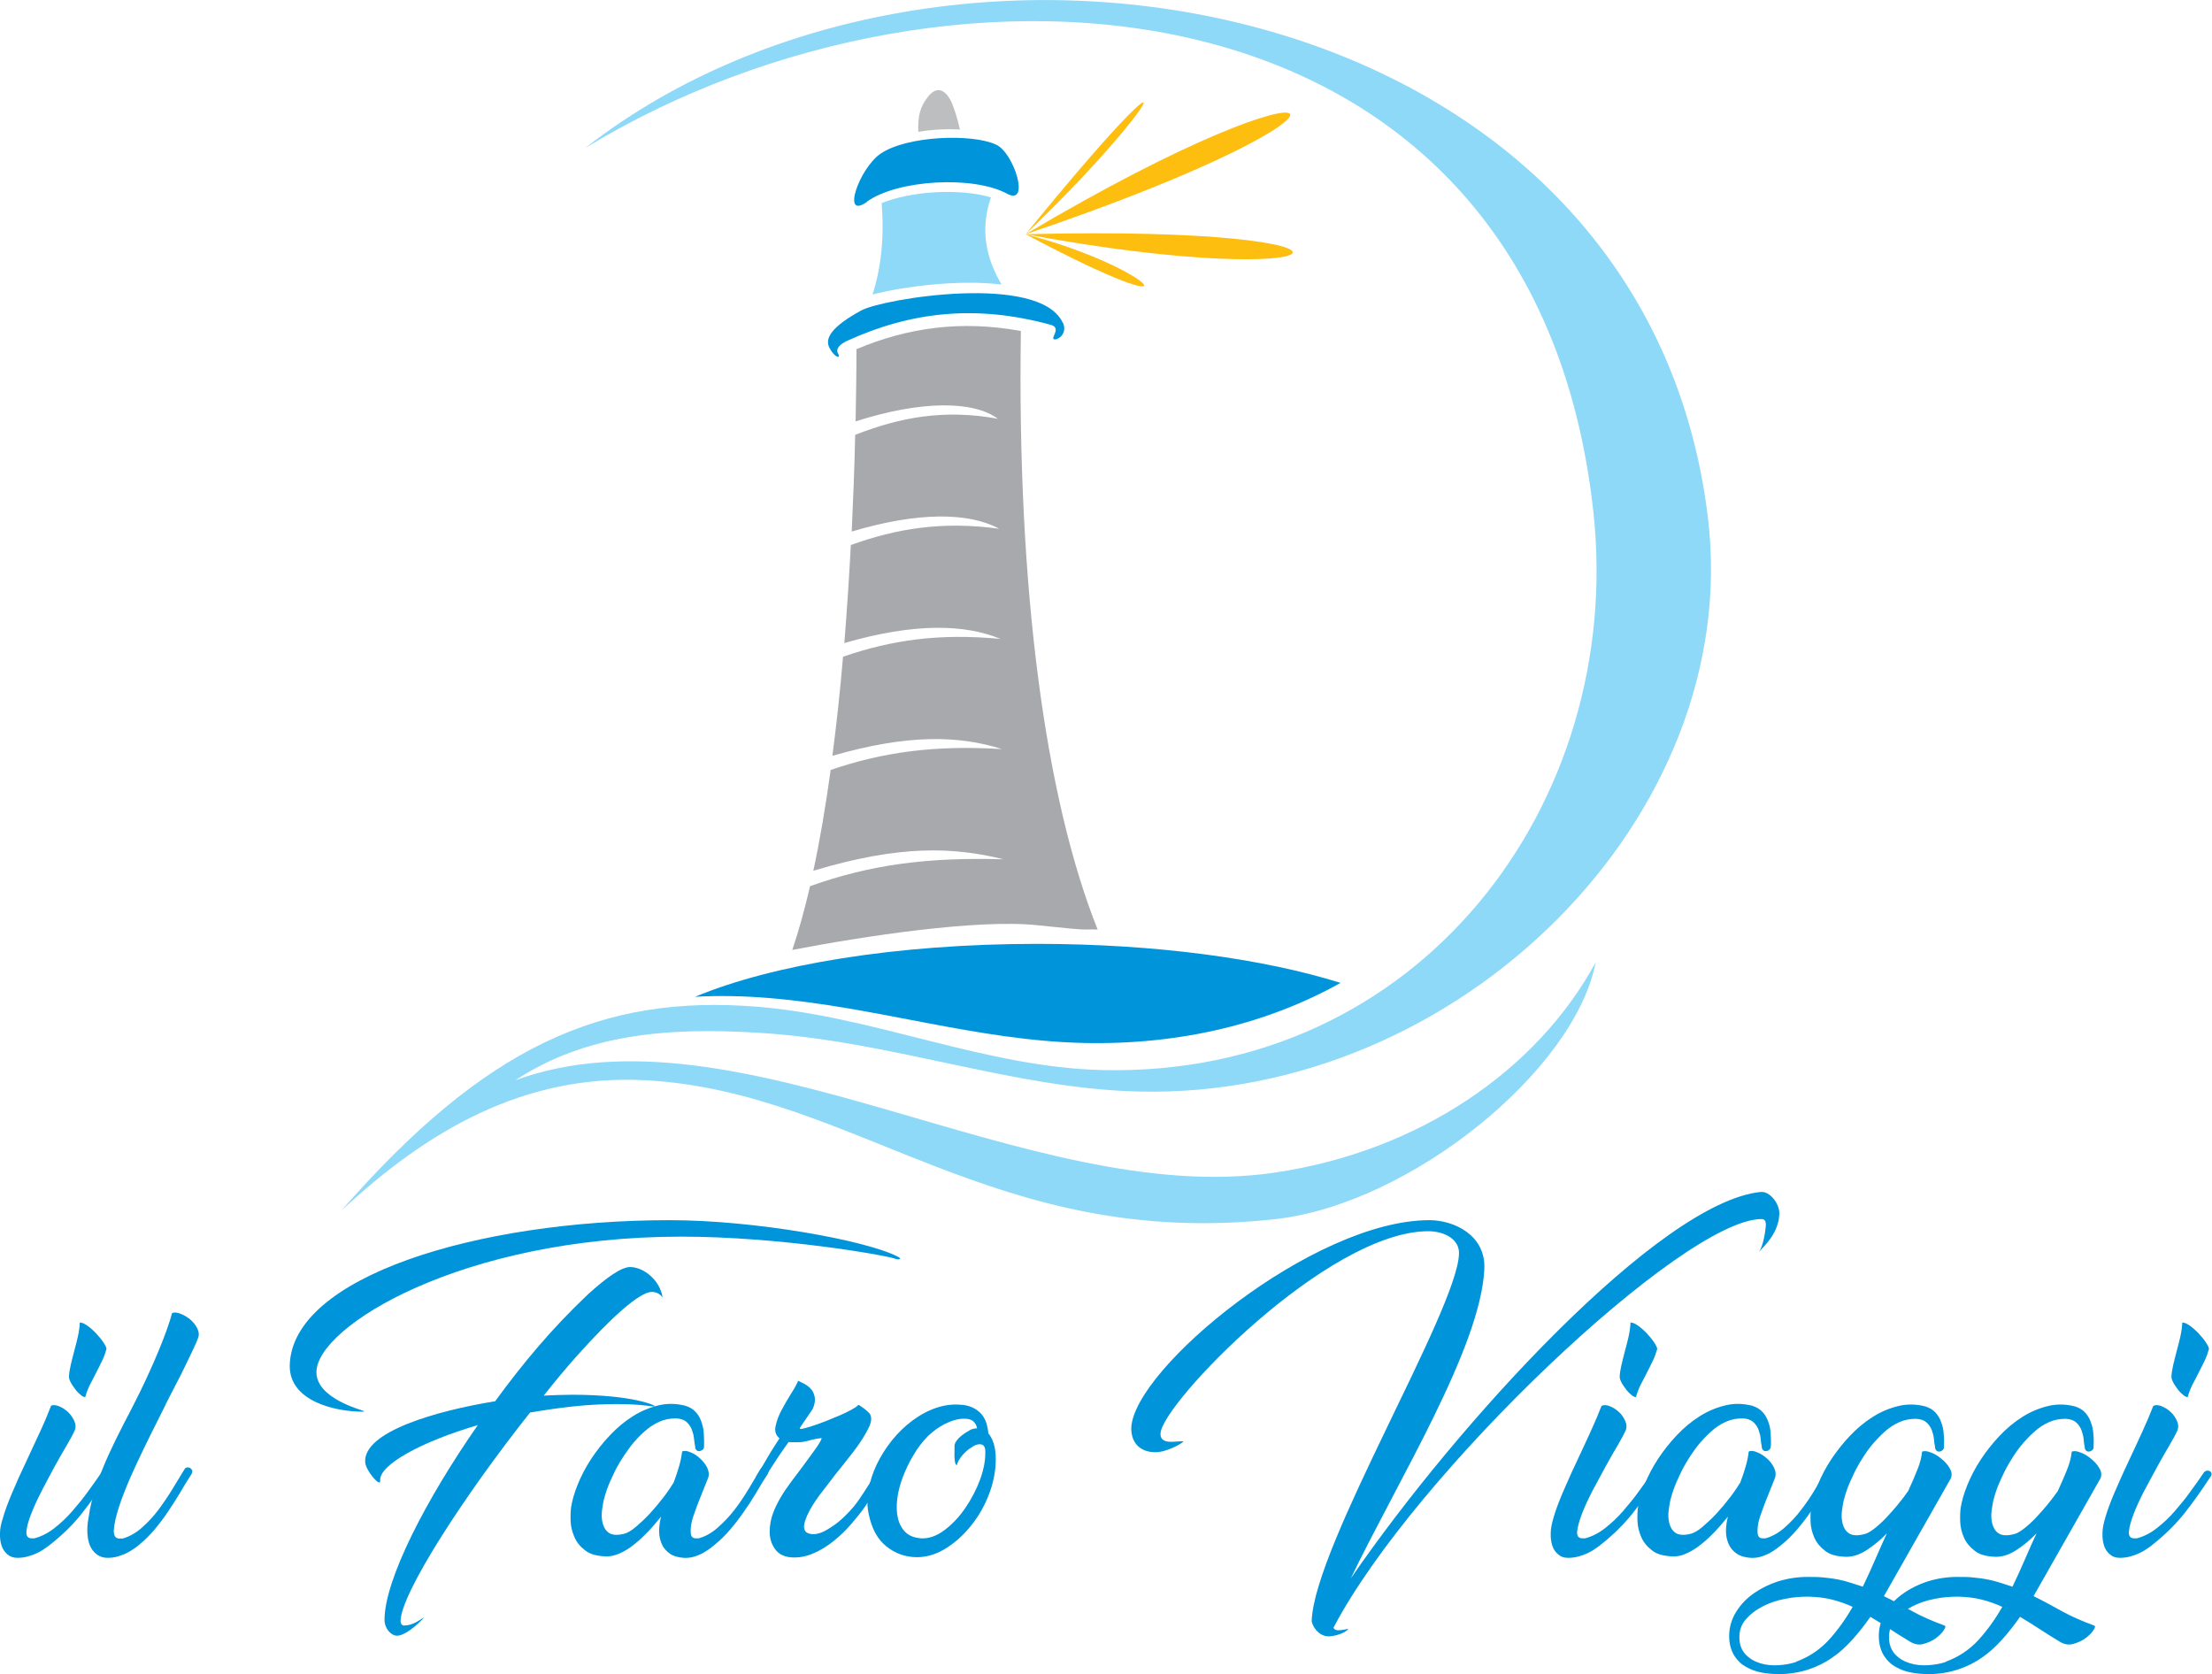
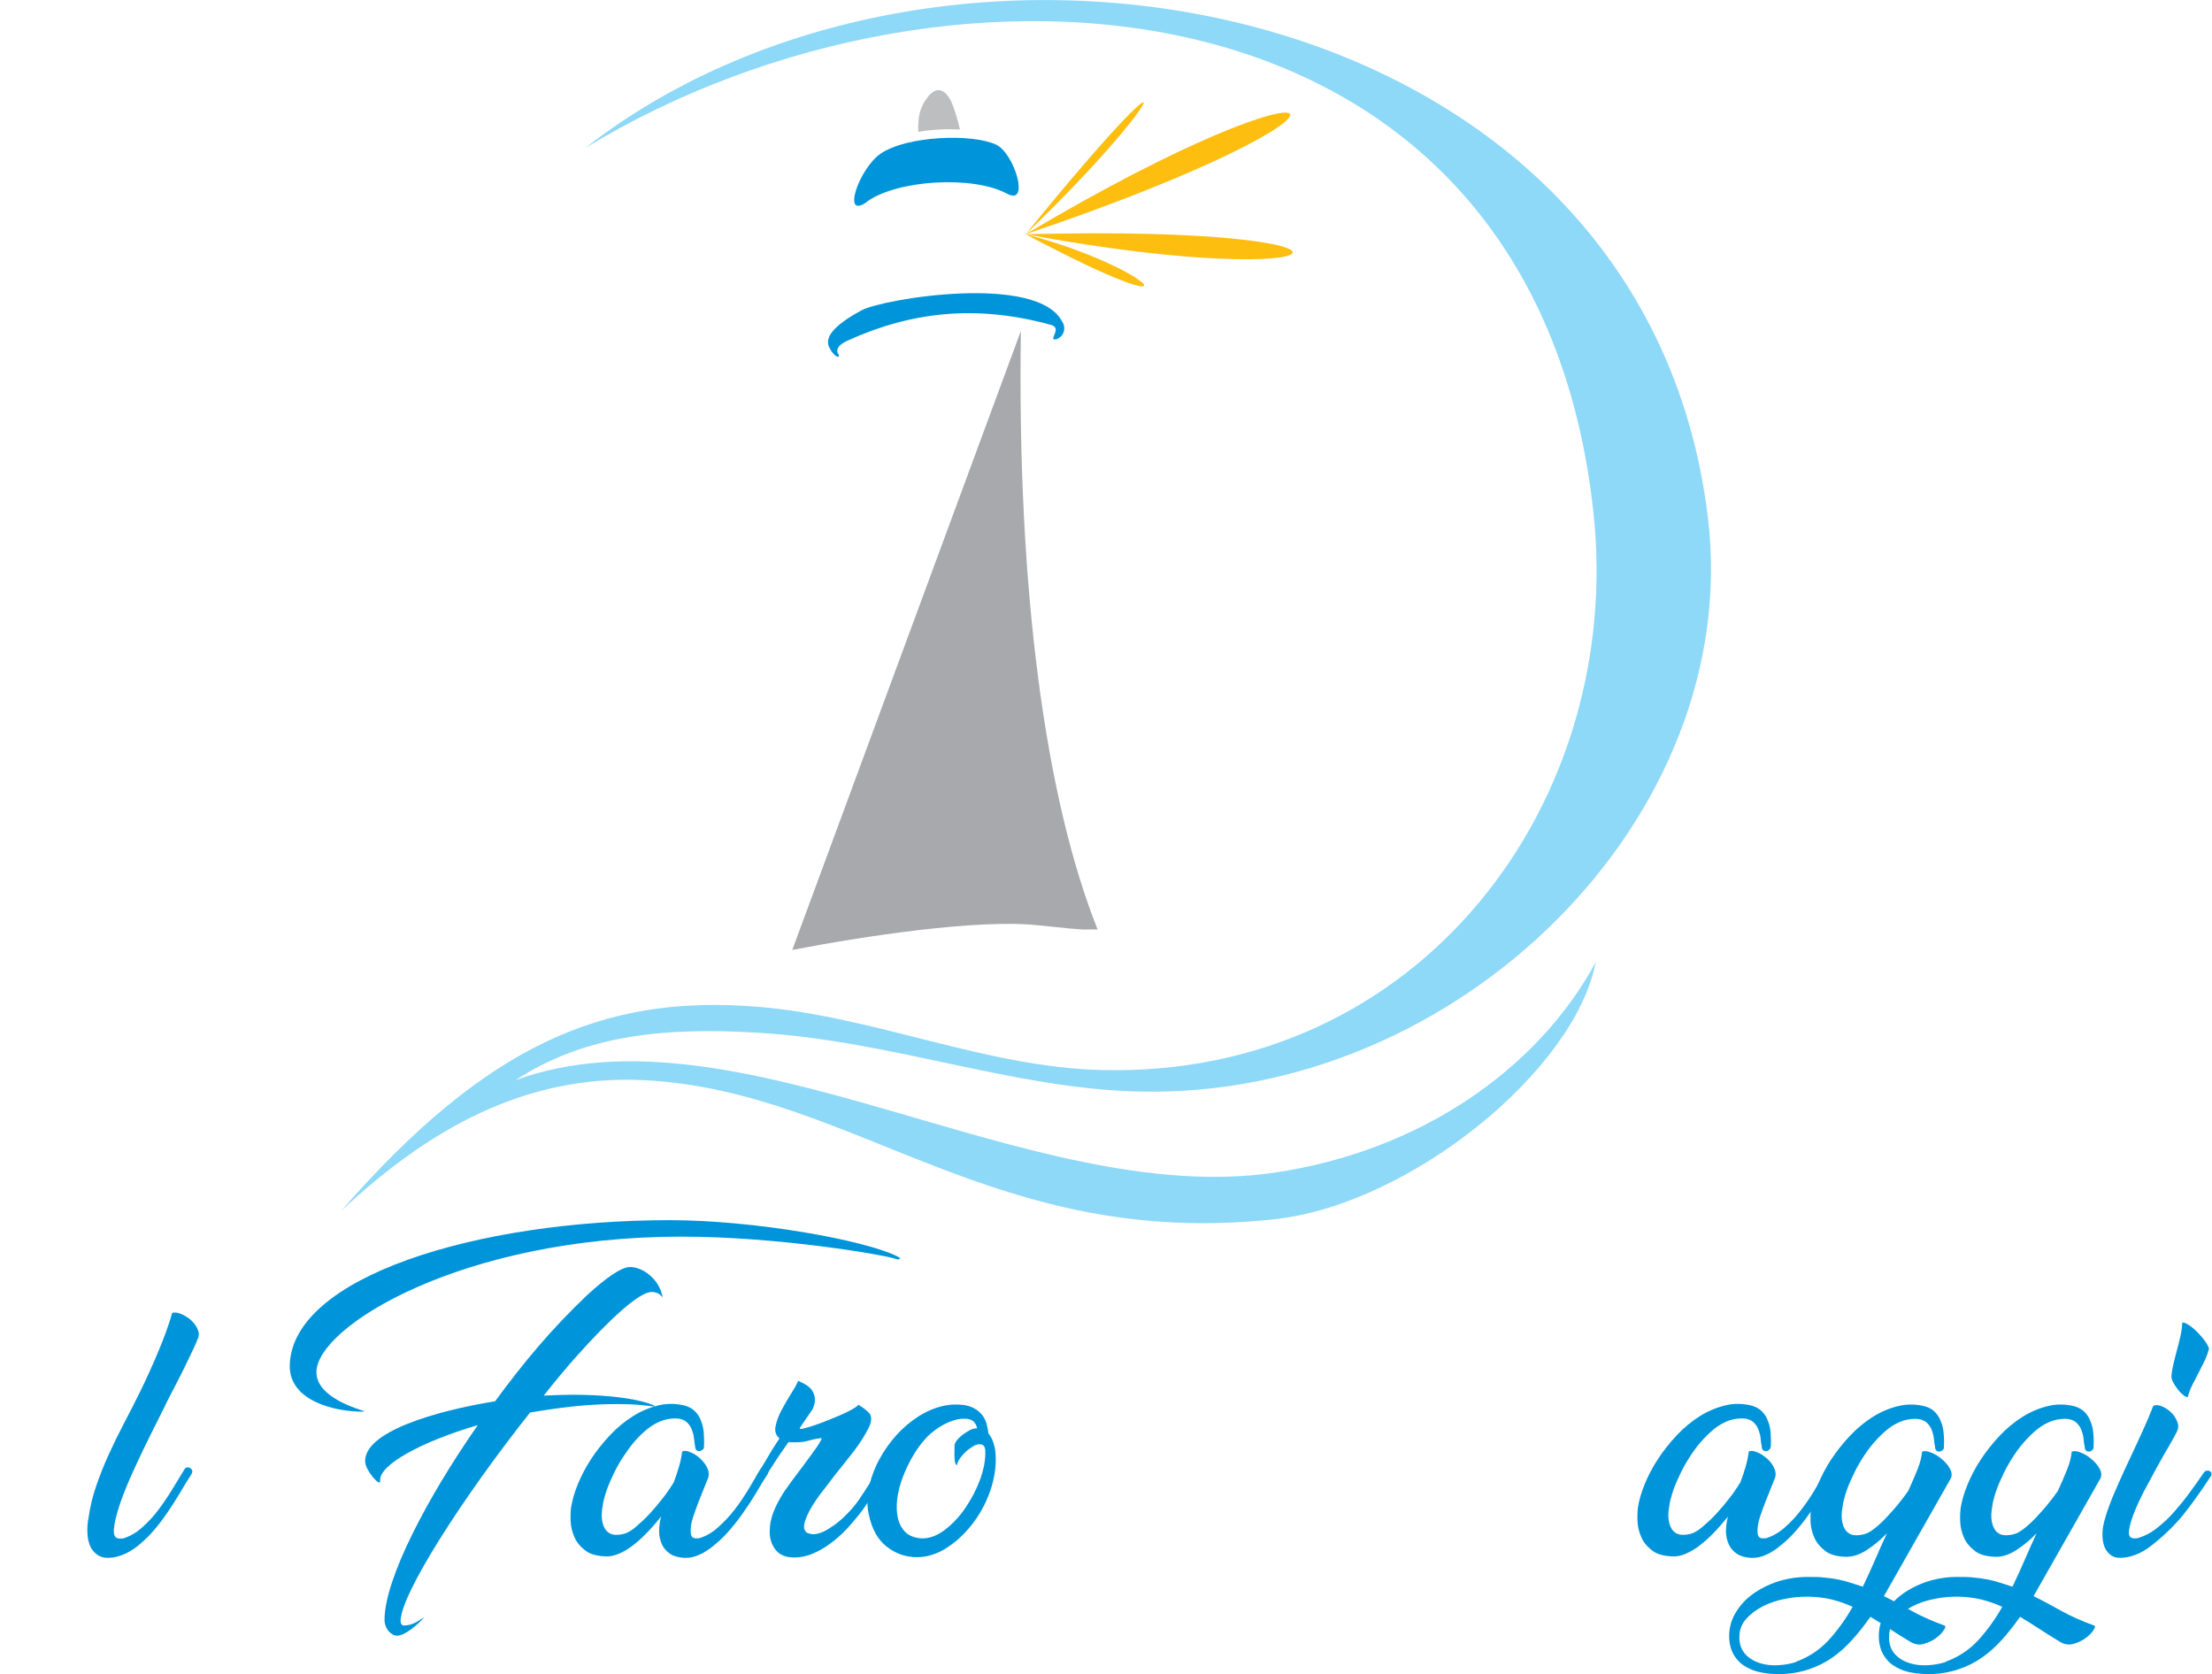
<svg xmlns="http://www.w3.org/2000/svg" id="Layer_2" data-name="Layer 2" viewBox="0 0 101.99 77.19">
  <defs>
    <style>
      .cls-1 {
        fill: #0095da;
      }

      .cls-2 {
        fill: #a7a9ac;
      }

      .cls-3 {
        fill: #febe10;
      }

      .cls-4 {
        fill: #8ed8f8;
      }

      .cls-5 {
        fill: #bcbec0;
      }
    </style>
  </defs>
  <g id="Layer_1-2" data-name="Layer 1">
    <g>
      <path class="cls-5" d="m42.34,6.08c-.02-.71.06-1.15.48-1.66.5-.59.9-.06,1.06.31.11.25.28.78.38,1.24-.61-.03-1.29,0-1.92.11" />
      <path class="cls-1" d="m49,14.88c-1.07-2.3-8.28-1.11-9.28-.57-1.38.75-1.7,1.29-1.48,1.72.25.49.54.5.41.29-.15-.24.09-.46.42-.61,2.9-1.32,5.9-1.69,9.39-.73.53.15-.12.68.19.67.18,0,.57-.3.36-.77m-9.04-5.58c1.42-1.02,4.91-1.21,6.46-.37,1.09.59.33-1.88-.5-2.26-1.11-.52-4.11-.41-5.32.41-1,.68-1.83,3.08-.64,2.23" />
-       <path class="cls-4" d="m40.65,9.36c.13,1.62-.03,3.01-.42,4.22,1.33-.35,3.94-.71,5.95-.46-.74-1.26-.99-2.56-.49-4.02-1.45-.42-3.65-.3-5.05.27" />
-       <path class="cls-2" d="m47.07,15.26c-.18,11.91,1.13,21.57,3.54,27.6-.89-.03-.02.09-2.79-.2s-8.01.51-11.29,1.14c.3-.88.57-1.87.82-2.94,2.78-.99,5.39-1.34,8.92-1.24-2.33-.57-4.78-.67-8.77.53.31-1.43.57-2.99.8-4.65,2.44-.83,4.81-1.15,7.9-.96-1.95-.62-4.3-.71-7.82.31.19-1.47.36-3,.49-4.57,2.24-.77,4.45-1.09,7.26-.82-1.64-.68-3.95-.75-7.2.19.12-1.49.22-3,.3-4.52,2.11-.76,4.22-1.11,6.84-.75-1.38-.75-3.7-.8-6.8.13.07-1.5.13-2.99.16-4.46,2.05-.8,4.09-1.2,6.58-.74-1.13-.84-3.54-.85-6.56.12.02-1.13.04-2.25.04-3.33,2.37-1,4.83-1.34,7.57-.84" />
+       <path class="cls-2" d="m47.07,15.26c-.18,11.91,1.13,21.57,3.54,27.6-.89-.03-.02.09-2.79-.2s-8.01.51-11.29,1.14" />
      <path class="cls-3" d="m47.29,10.8c14.94-8.88,17.54-5.93,0,0,17.71-.45,15.08,2.81,0,0,8.53,4.54,5.93,1.54,0,0,6.54-6.26,7.94-9.77,0,0" />
      <path class="cls-4" d="m73.58,44.34c-.96,5.05-8.59,11.18-14.76,11.87-12.96,1.45-19.41-5.87-29.03-6.4-5.63-.31-10.12,2.34-14.06,6.02,6.64-7.6,12.03-9.99,19.19-9.41,5.37.43,10.52,2.8,15.92,2.92,14.63.33,24.07-12.32,22.63-25.71C70.74-1.6,43.82-3.43,26.99,6.82,43.67-6.21,75.81-.58,78.75,23.88c1.65,13.77-11.47,26.79-26.21,26.45-5.84-.13-11.41-2.34-17.56-2.71-4.25-.26-7.99.07-11.22,2.19,10.28-3.76,23.62,5.92,35,4.26,6.62-.97,12.11-4.69,14.83-9.73" />
-       <path class="cls-1" d="m47.81,43.52c5.49,0,10.46.69,14,1.8-3.31,1.85-7.33,2.87-11.84,2.77-4.94-.11-9.59-1.67-14.5-2.07-1.19-.1-2.32-.12-3.42-.06,3.54-1.48,9.28-2.44,15.77-2.44" />
    </g>
    <g>
-       <path class="cls-1" d="m2.35,64.82c.09-.05.22-.04.37.02.15.06.29.15.42.27.12.12.22.26.29.42.07.16.07.31,0,.46-.06.13-.17.34-.34.63-.17.29-.36.61-.56.98-.2.37-.4.74-.6,1.13-.2.39-.37.75-.49,1.07-.13.32-.2.59-.22.8-.02.21.05.32.22.33h.15c.33-.09.64-.25.93-.48.29-.23.56-.48.81-.77.25-.29.5-.59.72-.9.23-.31.44-.61.63-.89.04-.05.08-.07.14-.08.06,0,.1,0,.14.03.04.02.06.06.07.11,0,.05-.01.11-.07.17-.39.6-.79,1.16-1.2,1.68s-.9.99-1.46,1.43c-.07.06-.16.12-.26.19-.1.07-.22.14-.35.2-.13.06-.27.11-.42.15-.15.04-.31.06-.47.06-.19,0-.35-.06-.47-.17s-.21-.24-.26-.4-.08-.36-.07-.57c0-.21.05-.44.13-.68.09-.33.24-.73.43-1.18.19-.45.4-.92.63-1.4.22-.48.44-.95.65-1.4s.38-.86.51-1.2Zm1.34-3.84c.08,0,.19.04.33.14s.28.22.41.36.25.28.34.42c.09.14.14.24.14.3-.05.18-.11.35-.2.54-.09.18-.18.37-.28.56-.1.19-.19.38-.29.56-.09.19-.16.37-.21.56-.07,0-.16-.05-.24-.13-.09-.07-.17-.16-.24-.26-.07-.1-.14-.19-.19-.29-.05-.1-.08-.18-.08-.26,0-.16.04-.34.08-.54.05-.2.1-.42.16-.64.06-.22.12-.45.17-.67.05-.23.08-.44.09-.65Z" />
      <path class="cls-1" d="m7.6,64.84c-.06.13-.19.37-.36.72-.18.35-.37.74-.59,1.19-.22.45-.43.91-.65,1.4-.21.49-.39.94-.52,1.35-.13.41-.21.75-.23,1.02-.02.27.06.41.24.42h.17c.31-.09.61-.26.88-.5.27-.24.53-.51.76-.82s.45-.63.65-.96c.2-.33.39-.64.56-.92.03-.05.07-.07.12-.08.05,0,.1,0,.14.03.04.03.07.06.09.11.02.05,0,.1-.03.17-.19.29-.37.58-.54.88-.18.3-.36.58-.55.86-.19.28-.39.55-.61.81s-.46.5-.72.71c-.06.06-.15.12-.25.19-.1.07-.22.14-.34.2-.12.06-.26.11-.4.15-.14.04-.3.06-.47.06-.19,0-.36-.06-.49-.16-.13-.1-.24-.23-.31-.4-.07-.17-.11-.36-.12-.58-.01-.22,0-.45.05-.69.07-.51.19-1.01.36-1.5s.36-.97.58-1.45c.22-.48.45-.95.7-1.43.25-.47.49-.95.73-1.43.16-.32.31-.65.46-.98.15-.33.29-.65.42-.97.13-.31.25-.62.35-.9s.19-.55.25-.79c.09-.05.22-.04.38.02.16.06.31.15.45.26.14.12.25.25.33.41.08.16.1.31.04.46-.04.11-.11.28-.22.51-.11.23-.23.48-.37.77-.14.29-.29.59-.46.91-.17.32-.32.63-.47.92Z" />
    </g>
    <path class="cls-1" d="m31.42,57.02c-10.12,0-16.83,4.15-16.83,6.25,0,1.21,2.06,1.73,2.21,1.8,0,0-.02.02-.09.02-1.25,0-3.37-.48-3.35-2.12.07-4.09,8.63-6.71,17.52-6.71,3.94,0,9.04.93,10.49,1.67.28.13.04.17-.09.11-.47-.17-5.34-1.02-9.86-1.02Zm-2.38,1.4c.67,0,1.41.65,1.51,1.41-.13-.2-.33-.26-.5-.26-.56,0-1.88,1.19-3.46,2.96-.5.56-.99,1.15-1.52,1.82.46-.02.89-.04,1.3-.04,2.88,0,3.92.52,3.83.54-.09.02-.6-.11-1.73-.11-.54,0-1.23.02-2.06.11-.65.07-1.32.17-1.97.28-3.07,3.87-5.97,8.37-5.97,9.62,0,.11.06.2.15.2.39,0,.65-.2.95-.39-.32.37-.91.86-1.26.86-.28,0-.58-.33-.58-.73,0-1.86,1.93-5.58,4.3-8.98-2.59.76-4.58,1.84-4.5,2.57.02.32-.65-.45-.69-.84-.13-1.43,3.33-2.4,5.99-2.83,1.28-1.75,2.59-3.33,4.28-4.93.86-.78,1.54-1.26,1.95-1.26Z" />
    <g>
      <path class="cls-1" d="m32.46,66.7c0,.06-.02.12-.07.15s-.1.06-.15.06c-.05,0-.1-.01-.13-.05-.04-.04-.06-.09-.06-.17-.02-.09-.03-.21-.05-.35-.01-.14-.05-.28-.1-.42-.05-.13-.13-.25-.24-.35s-.27-.16-.49-.17c-.26,0-.51.04-.76.15s-.48.26-.7.46c-.22.19-.43.42-.63.67-.19.26-.37.52-.53.79s-.29.55-.41.82c-.12.27-.21.53-.27.76-.05.16-.08.35-.11.57s-.02.43.03.62c.05.19.14.34.29.44.15.1.38.12.7.04.15-.04.33-.14.54-.32.21-.18.43-.38.65-.62.22-.24.42-.48.62-.74s.35-.49.47-.68c.1-.27.19-.53.26-.78.07-.25.11-.47.13-.65.09-.05.22-.04.38.03.16.06.31.16.44.28s.25.26.33.42.1.31.06.46c-.06.14-.12.31-.2.5-.08.19-.16.39-.24.6-.08.2-.15.41-.22.6-.07.2-.12.38-.14.54-.02.16-.02.29,0,.4.02.1.09.16.19.17h.17c.32-.09.61-.26.88-.5s.53-.51.77-.82c.24-.31.45-.63.65-.96.2-.33.38-.64.55-.92.03-.05.07-.07.12-.08.06,0,.1,0,.15.03.04.03.07.06.09.11s0,.1-.03.17c-.19.29-.37.58-.54.88-.18.3-.36.58-.56.86-.19.28-.4.55-.62.81s-.46.5-.72.71c-.06.06-.15.12-.24.19-.1.07-.21.14-.33.21-.12.06-.26.12-.4.16-.14.04-.3.06-.47.05-.26-.02-.47-.08-.63-.19-.16-.11-.29-.25-.37-.43-.08-.18-.13-.38-.13-.6s.03-.45.09-.68c-.19.23-.38.46-.59.68-.21.22-.42.42-.65.6-.22.18-.45.32-.68.42s-.46.15-.68.13c-.4-.02-.71-.11-.92-.29-.22-.17-.38-.37-.48-.61-.1-.23-.16-.47-.17-.72-.01-.25,0-.46.02-.63.05-.32.15-.68.31-1.07.16-.39.36-.78.61-1.16s.54-.75.87-1.1.68-.64,1.06-.88c.38-.24.77-.4,1.18-.5.41-.1.83-.09,1.25.02.19.06.34.15.45.27.12.12.21.27.27.44.06.17.11.36.12.56s.02.4.01.59Z" />
      <path class="cls-1" d="m39.91,69.43c-.19.28-.42.56-.67.85-.25.29-.52.55-.81.78-.29.23-.59.42-.92.56-.32.14-.66.21-1,.19-.35-.02-.61-.15-.78-.39-.17-.24-.25-.52-.24-.83,0-.29.06-.56.15-.81s.21-.49.35-.73c.14-.24.3-.47.47-.7.17-.23.35-.47.54-.72.12-.17.24-.33.36-.49.12-.16.22-.31.31-.43.08-.12.14-.22.18-.3s.04-.11,0-.1c-.14.02-.26.04-.35.06-.1.02-.19.05-.27.07-.08.02-.17.04-.26.05s-.2.01-.33.01h-.14s-.09,0-.14-.01c-.21.3-.42.59-.61.89-.19.3-.38.58-.56.86-.03.05-.07.07-.12.08-.05,0-.1,0-.13-.03s-.06-.06-.08-.11,0-.11.04-.17c.19-.3.36-.58.52-.86s.34-.55.52-.83c-.17-.14-.23-.33-.18-.56.05-.24.14-.49.28-.75s.29-.52.44-.76c.16-.24.26-.44.32-.58.11.05.23.1.34.17.12.07.21.15.29.25.07.1.12.22.14.36.02.14-.01.32-.1.52l-.58.85c-.04.06,0,.07.1.06.1-.02.25-.06.43-.12.19-.06.39-.13.62-.22.23-.09.45-.18.66-.27.21-.09.4-.18.56-.27.16-.09.27-.16.31-.22.03,0,.07.02.12.06.05.04.11.08.17.12.06.05.11.09.16.14l.08.08c.09.14.09.32,0,.55-.1.23-.25.49-.45.79-.2.3-.45.61-.72.95-.28.34-.55.69-.82,1.05-.09.11-.19.24-.31.4-.11.15-.22.31-.32.47-.1.16-.19.32-.26.48-.07.16-.12.3-.14.43-.02.13,0,.23.06.31.06.08.18.12.35.13.12,0,.27-.03.44-.1.17-.08.35-.19.55-.33.19-.14.39-.31.58-.51.19-.19.37-.4.53-.63.19-.27.35-.53.51-.78.15-.25.28-.47.38-.65.04-.05.08-.07.13-.08.05,0,.1,0,.14.03.04.03.07.06.08.11.01.05,0,.1-.03.17-.16.24-.31.49-.45.74-.14.25-.29.49-.44.72Z" />
      <path class="cls-1" d="m44.36,64.77c.22.03.41.08.56.17.15.08.28.19.37.31.09.12.16.26.2.4.04.15.07.3.08.44.17.2.27.47.32.81.06.52,0,1.07-.17,1.65-.18.58-.44,1.11-.79,1.59-.35.48-.75.88-1.22,1.19-.46.31-.94.47-1.43.47-.53,0-1-.17-1.4-.49-.41-.32-.68-.81-.82-1.47-.08-.35-.09-.73-.02-1.13.07-.4.2-.79.38-1.18.19-.39.42-.76.7-1.11.28-.35.6-.66.95-.92.35-.26.72-.46,1.11-.59s.79-.18,1.2-.13Zm-.24,2.8s-.06-.05-.08-.12c-.01-.07-.03-.15-.03-.24,0-.09-.01-.18,0-.29,0-.1,0-.19,0-.26,0-.08.05-.17.11-.25.06-.08.14-.16.22-.22s.16-.12.23-.16.13-.07.15-.09c.11-.06.22-.08.33-.08-.02-.13-.08-.24-.18-.33-.1-.09-.29-.13-.56-.11-.22.02-.47.1-.75.24s-.53.33-.77.55c-.25.26-.48.55-.67.88-.2.33-.36.67-.49,1.01-.13.34-.22.68-.26,1.01-.04.33-.03.63.03.89.06.26.18.48.35.65.18.17.42.26.72.28.36.02.72-.11,1.08-.38s.68-.61.96-1.02c.28-.41.51-.85.68-1.31.17-.47.25-.9.24-1.29,0-.19-.06-.31-.19-.33-.1-.02-.22,0-.34.07s-.24.15-.35.25-.21.21-.29.33c-.08.12-.13.23-.14.32Z" />
    </g>
-     <path class="cls-1" d="m61.49,75.02c-.02.06.06.15.22.15.19,0,.46-.07.46-.07-.11.19-.63.35-.91.35-.52,0-.8-.58-.78-.73.13-3.46,6.68-14.27,6.79-16.89.04-.73-.74-1.06-1.41-1.06-4.65,0-12.29,7.96-12.35,9.32-.02.22.11.39.47.39.24,0,.54-.04.58-.02,0,.07-.76.5-1.28.5-.78,0-1.13-.5-1.12-1.12.11-2.73,8.39-9.58,13.75-9.58,1.1,0,2.6.67,2.53,2.25-.17,3.63-4,9.78-6.16,14.27,4.95-7.2,14.25-17.35,18.9-17.82.43-.04.86.54.86.97,0,.89-.69,1.53-.95,1.8.13-.15.26-.58.32-1.13,0-.07.07-.39-.19-.39-3.61,0-16.01,11.76-19.72,18.81Z" />
    <g>
-       <path class="cls-1" d="m73.86,64.82c.09-.05.22-.04.37.02.15.06.29.15.42.27.13.12.22.26.29.42.07.16.07.31,0,.46-.06.13-.17.34-.34.63-.17.29-.36.61-.56.98s-.4.74-.61,1.13c-.2.39-.37.75-.49,1.07s-.2.59-.22.8.05.32.22.33h.15c.33-.09.64-.25.93-.48.29-.23.56-.48.81-.77.25-.29.5-.59.72-.9.23-.31.44-.61.63-.89.04-.05.08-.07.14-.08.06,0,.1,0,.14.03.04.02.06.06.07.11,0,.05-.01.11-.07.17-.39.6-.79,1.16-1.2,1.68-.41.51-.9.99-1.46,1.43-.07.06-.16.12-.26.19-.1.07-.22.14-.35.2-.13.06-.27.11-.42.15-.15.04-.31.06-.47.06-.2,0-.35-.06-.47-.17-.12-.1-.21-.24-.26-.4s-.08-.36-.07-.57c0-.21.05-.44.12-.68.09-.33.24-.73.43-1.18.2-.45.4-.92.63-1.4s.44-.95.65-1.4c.21-.46.38-.86.51-1.2Zm1.33-3.84c.08,0,.19.04.33.14.14.1.28.22.41.36s.25.28.34.42c.09.14.14.24.14.3-.05.18-.11.35-.2.54-.09.18-.18.37-.28.56s-.19.38-.29.56c-.09.19-.16.37-.21.56-.07,0-.16-.05-.24-.13-.09-.07-.17-.16-.24-.26-.07-.1-.14-.19-.19-.29-.05-.1-.08-.18-.08-.26,0-.16.04-.34.08-.54.05-.2.1-.42.16-.64.06-.22.12-.45.17-.67.05-.23.08-.44.09-.65Z" />
      <path class="cls-1" d="m81.64,66.7c0,.06-.02.12-.07.15-.05.04-.09.06-.15.06-.05,0-.1-.01-.13-.05-.04-.04-.06-.09-.06-.17-.02-.09-.04-.21-.05-.35-.01-.14-.05-.28-.1-.42-.05-.13-.13-.25-.24-.35s-.27-.16-.49-.17c-.26,0-.51.04-.76.15s-.48.26-.7.46-.43.42-.63.67c-.2.26-.37.52-.53.79-.16.27-.29.55-.41.82-.12.27-.21.53-.27.76-.05.16-.08.35-.11.57-.03.22-.02.43.03.62.05.19.14.34.29.44s.38.12.7.04c.15-.04.33-.14.54-.32.21-.18.43-.38.65-.62.22-.24.42-.48.62-.74.2-.26.35-.49.47-.68.1-.27.19-.53.26-.78.07-.25.11-.47.13-.65.09-.05.22-.04.38.03.16.06.31.16.45.28.14.12.25.26.33.42.08.16.1.31.06.46-.06.14-.12.31-.2.5-.08.19-.16.39-.24.6-.08.2-.15.41-.22.6s-.12.38-.14.54c-.02.16-.02.29,0,.4.02.1.09.16.19.17h.17c.31-.09.61-.26.88-.5s.53-.51.76-.82c.24-.31.46-.63.65-.96.2-.33.38-.64.55-.92.03-.05.07-.07.13-.08.06,0,.1,0,.15.03s.07.06.09.11,0,.1-.03.17c-.19.29-.37.58-.54.88-.18.3-.36.58-.56.86-.19.28-.4.55-.62.81s-.46.5-.72.71c-.07.06-.15.12-.24.19-.1.07-.21.14-.33.21-.13.06-.26.12-.4.16-.14.04-.3.06-.47.05-.26-.02-.47-.08-.63-.19s-.29-.25-.37-.43c-.08-.18-.13-.38-.13-.6,0-.22.03-.45.09-.68-.19.23-.38.46-.59.68-.21.22-.42.42-.65.6-.22.18-.45.32-.68.42-.23.11-.46.15-.68.13-.4-.02-.71-.11-.92-.29-.22-.17-.38-.37-.48-.61-.1-.23-.16-.47-.17-.72s0-.46.02-.63c.05-.32.15-.68.31-1.07.16-.39.36-.78.61-1.16.25-.38.54-.75.87-1.1s.68-.64,1.06-.88c.38-.24.77-.4,1.18-.5.41-.1.83-.09,1.25.02.18.06.34.15.45.27.12.12.21.27.27.44.07.17.11.36.12.56s.02.4.01.59Z" />
      <path class="cls-1" d="m86.87,73.6c.43.21.85.44,1.28.68.43.24.93.46,1.5.67.07.02.06.09-.03.22-.08.13-.21.25-.37.37-.16.12-.35.2-.56.26-.21.06-.42.02-.63-.11-.35-.21-.68-.42-.97-.61s-.58-.37-.85-.53c-.27.38-.54.73-.83,1.05s-.59.6-.93.83c-.34.24-.71.42-1.11.55-.4.13-.85.21-1.34.21-.27,0-.54-.02-.8-.07s-.5-.13-.72-.26c-.22-.12-.4-.29-.54-.51s-.22-.48-.24-.8c-.02-.41.07-.78.26-1.13.2-.35.46-.65.8-.9.34-.25.73-.45,1.18-.6.45-.14.9-.21,1.38-.21.29,0,.54,0,.77.03.23.02.44.05.64.09.2.04.39.09.57.15.18.06.37.12.56.18.2-.42.39-.83.57-1.25.18-.42.36-.82.54-1.21-.31.32-.63.58-.96.79s-.66.31-.99.29c-.4-.02-.71-.11-.92-.29-.22-.17-.38-.37-.48-.6-.1-.23-.16-.47-.17-.72-.01-.25,0-.46.02-.63.05-.32.15-.68.31-1.07.16-.39.36-.78.61-1.16.25-.38.54-.75.87-1.1s.68-.64,1.06-.88c.38-.24.77-.4,1.18-.5.41-.1.83-.09,1.25.02.18.06.34.15.45.27.12.13.21.27.27.45.07.17.11.36.12.56.02.2.02.4.01.59,0,.06-.02.12-.07.15-.05.04-.09.06-.15.06-.05,0-.1-.01-.13-.05-.04-.04-.06-.09-.06-.17-.02-.09-.04-.21-.05-.35-.01-.14-.05-.28-.1-.42-.05-.13-.13-.25-.24-.35s-.27-.16-.49-.17c-.26,0-.51.04-.76.15s-.48.26-.7.46-.43.42-.63.67c-.2.25-.37.52-.53.79-.16.27-.29.55-.41.82-.12.27-.21.53-.27.76-.05.16-.08.35-.11.57-.03.22-.02.43.03.62.05.19.14.34.29.44s.38.12.7.04c.13-.03.28-.11.46-.25.18-.14.36-.3.54-.49s.37-.4.55-.62c.18-.22.34-.43.48-.63.15-.32.29-.65.42-.97s.2-.6.22-.84c.09-.05.22-.04.4.03.17.06.34.16.49.29.16.13.29.27.38.43.1.16.12.32.06.47l-3.09,5.44Zm-4.06,3.02c.58-.21,1.08-.54,1.5-.99.41-.45.78-.96,1.11-1.54-.32-.15-.65-.26-.97-.34-.32-.08-.68-.12-1.07-.13-.33,0-.69.02-1.07.1-.38.07-.73.19-1.04.35s-.57.36-.78.6c-.2.24-.3.52-.29.85,0,.32.11.58.29.77s.41.32.67.4c.26.08.55.11.85.09.3-.02.57-.07.81-.15Z" />
      <path class="cls-1" d="m93.77,73.6c.43.21.85.44,1.28.68.43.24.93.46,1.5.67.07.02.06.09-.03.22-.08.13-.21.25-.37.37-.16.12-.35.2-.56.26-.21.06-.42.02-.63-.11-.35-.21-.68-.42-.97-.61s-.58-.37-.85-.53c-.27.38-.54.73-.83,1.05s-.59.6-.93.83c-.34.24-.71.42-1.11.55-.4.13-.85.21-1.34.21-.27,0-.54-.02-.8-.07s-.5-.13-.72-.26c-.22-.12-.4-.29-.54-.51s-.22-.48-.24-.8c-.02-.41.07-.78.26-1.13.2-.35.46-.65.8-.9.34-.25.73-.45,1.18-.6.45-.14.9-.21,1.38-.21.29,0,.54,0,.77.03.23.02.44.05.64.09.2.04.39.09.57.15.18.06.37.12.56.18.2-.42.39-.83.57-1.25.18-.42.36-.82.54-1.21-.31.32-.63.58-.96.79s-.66.31-.99.29c-.4-.02-.71-.11-.92-.29-.22-.17-.38-.37-.48-.6-.1-.23-.16-.47-.17-.72-.01-.25,0-.46.02-.63.05-.32.15-.68.31-1.07.16-.39.36-.78.61-1.16.25-.38.54-.75.87-1.1s.68-.64,1.06-.88c.38-.24.77-.4,1.18-.5.41-.1.83-.09,1.25.02.18.06.34.15.45.27.12.13.21.27.27.45.07.17.11.36.12.56.02.2.02.4.01.59,0,.06-.02.12-.07.15-.05.04-.09.06-.15.06-.05,0-.1-.01-.13-.05-.04-.04-.06-.09-.06-.17-.02-.09-.04-.21-.05-.35-.01-.14-.05-.28-.1-.42-.05-.13-.13-.25-.24-.35s-.27-.16-.49-.17c-.26,0-.51.04-.76.15s-.48.26-.7.46-.43.42-.63.67c-.2.25-.37.52-.53.79-.16.27-.29.55-.41.82-.12.27-.21.53-.27.76-.05.16-.08.35-.11.57-.03.22-.02.43.03.62.05.19.14.34.29.44s.38.12.7.04c.13-.03.28-.11.46-.25.18-.14.36-.3.54-.49s.37-.4.55-.62c.18-.22.34-.43.48-.63.15-.32.29-.65.42-.97s.2-.6.22-.84c.09-.05.22-.04.4.03.17.06.34.16.49.29.16.13.29.27.38.43.1.16.12.32.06.47l-3.09,5.44Zm-4.06,3.02c.58-.21,1.08-.54,1.5-.99.41-.45.78-.96,1.11-1.54-.32-.15-.65-.26-.97-.34-.32-.08-.68-.12-1.07-.13-.33,0-.69.02-1.07.1-.38.07-.73.19-1.04.35s-.57.36-.78.6c-.2.24-.3.52-.29.85,0,.32.11.58.29.77s.41.32.67.4c.26.08.55.11.85.09.3-.02.57-.07.81-.15Z" />
      <path class="cls-1" d="m99.3,64.82c.09-.05.22-.04.37.02.15.06.29.15.42.27.13.12.22.26.29.42.07.16.07.31,0,.46-.06.13-.17.34-.34.63-.17.29-.36.61-.56.98s-.4.74-.61,1.13c-.2.39-.37.75-.49,1.07s-.2.59-.22.8.05.32.22.33h.15c.33-.09.64-.25.93-.48.29-.23.56-.48.81-.77.25-.29.5-.59.72-.9.23-.31.44-.61.63-.89.04-.05.08-.07.14-.08.06,0,.1,0,.14.03.04.02.06.06.07.11,0,.05-.01.11-.07.17-.39.6-.79,1.16-1.2,1.68-.41.51-.9.99-1.46,1.43-.07.06-.16.12-.26.19-.1.07-.22.14-.35.2-.13.06-.27.11-.42.15-.15.04-.31.06-.47.06-.2,0-.35-.06-.47-.17-.12-.1-.21-.24-.26-.4s-.08-.36-.07-.57c0-.21.05-.44.12-.68.09-.33.24-.73.43-1.18.2-.45.4-.92.63-1.4s.44-.95.65-1.4c.21-.46.38-.86.51-1.2Zm1.33-3.84c.08,0,.19.04.33.14.14.1.28.22.41.36s.25.28.34.42c.09.14.14.24.14.3-.05.18-.11.35-.2.54-.09.18-.18.37-.28.56s-.19.38-.29.56c-.09.19-.16.37-.21.56-.07,0-.16-.05-.24-.13-.09-.07-.17-.16-.24-.26-.07-.1-.14-.19-.19-.29-.05-.1-.08-.18-.08-.26,0-.16.04-.34.08-.54.05-.2.1-.42.16-.64.06-.22.12-.45.17-.67.05-.23.08-.44.09-.65Z" />
    </g>
  </g>
</svg>